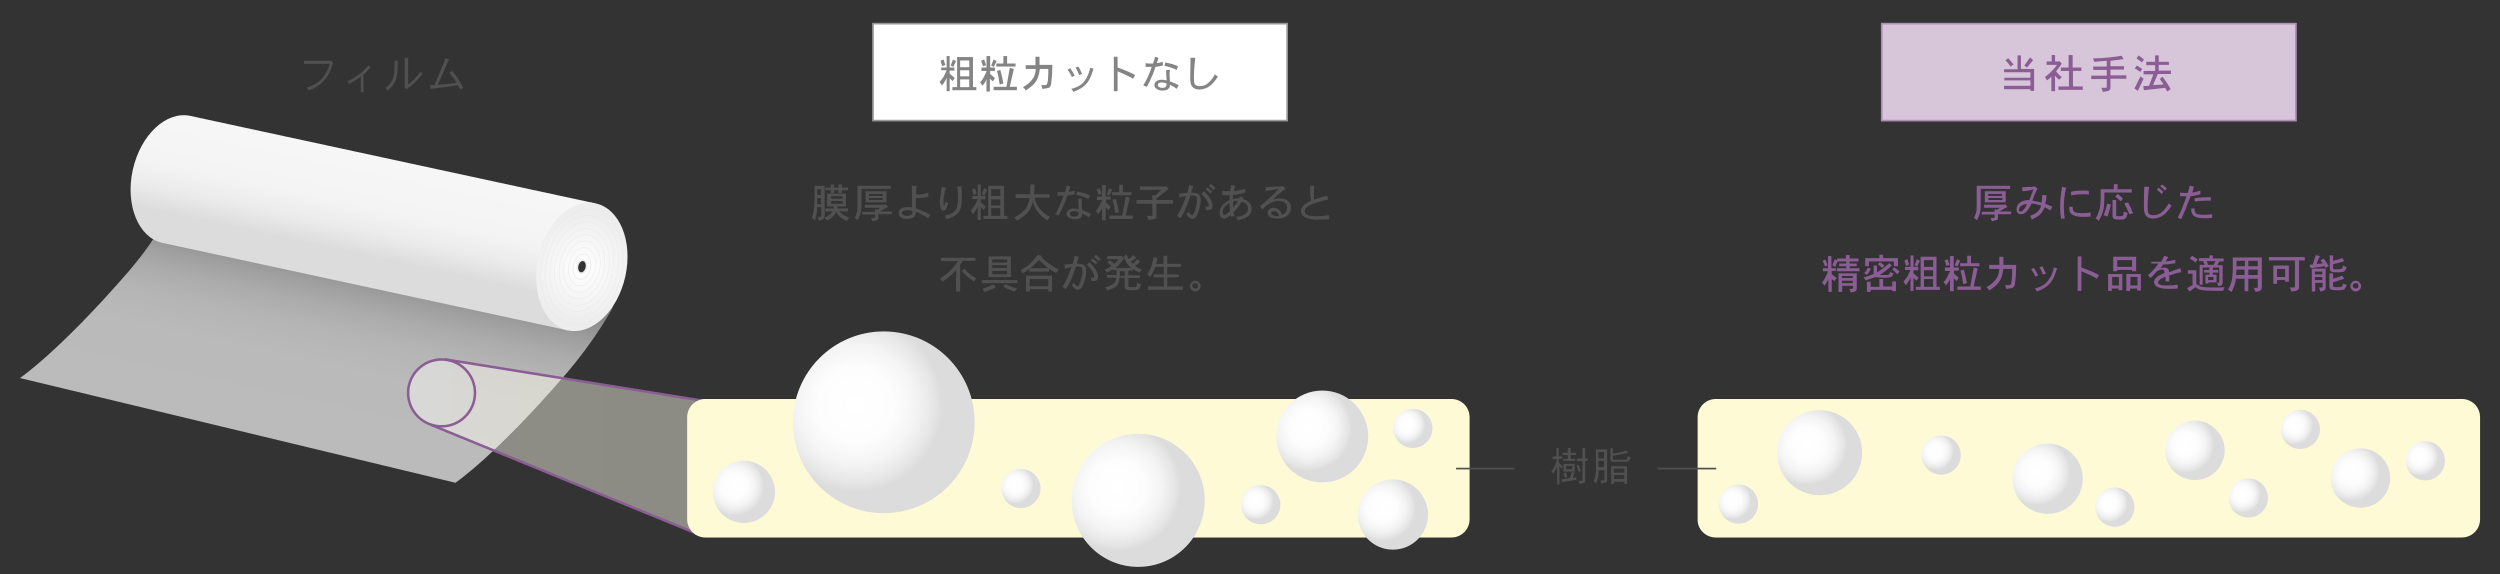
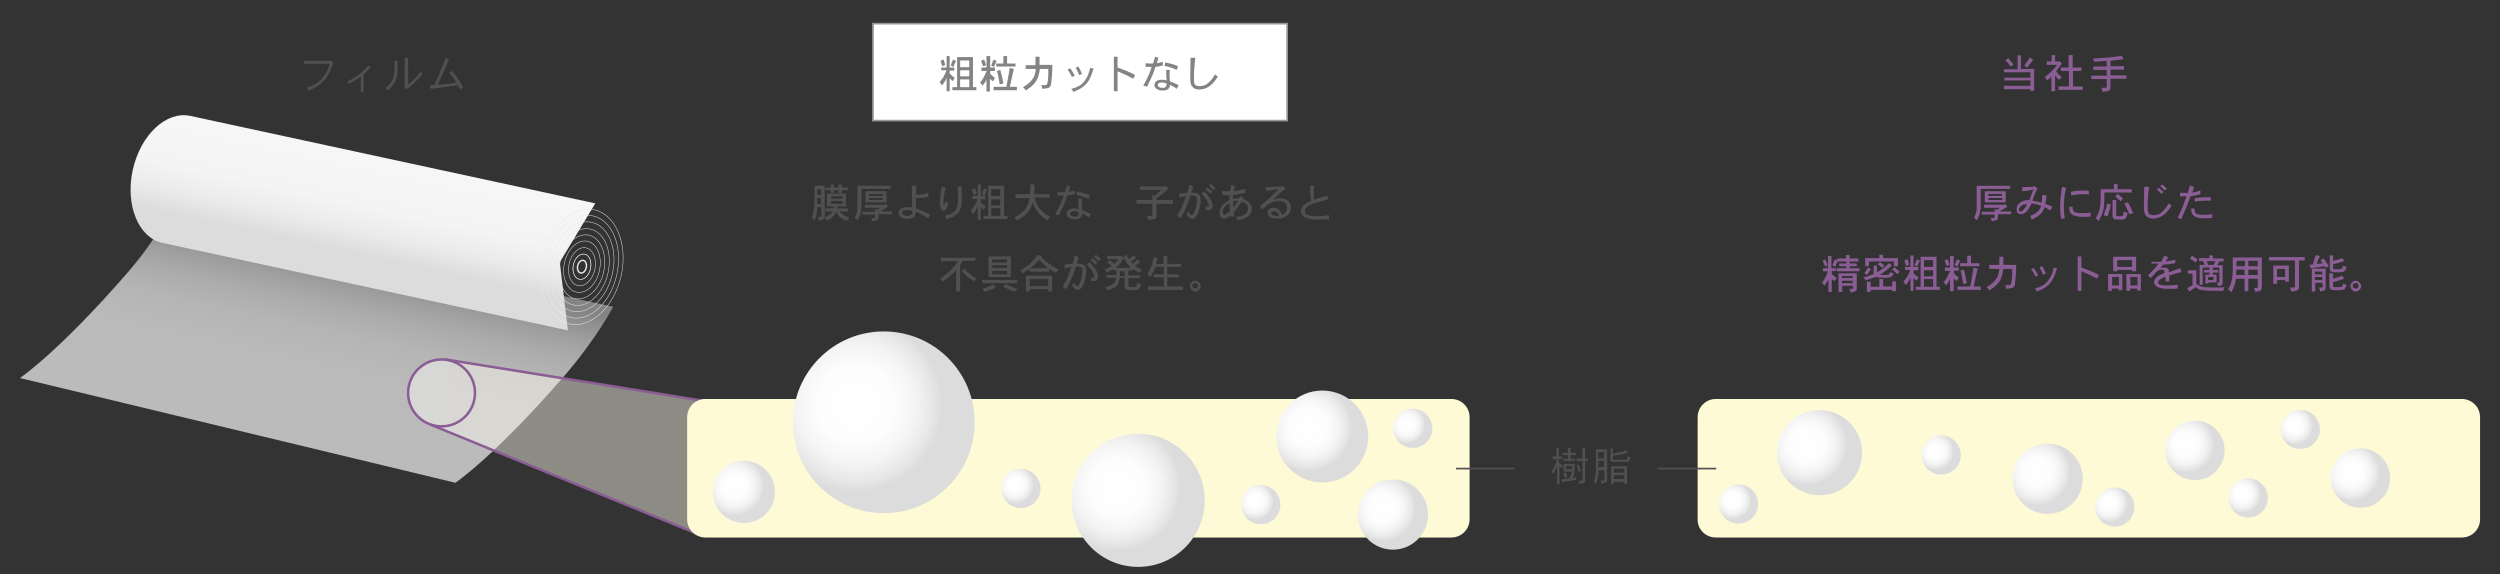
<svg xmlns="http://www.w3.org/2000/svg" version="1.1" id="レイヤー_1" x="0px" y="0px" width="740px" height="170px" viewBox="0 0 740 170" style="enable-background:new 0 0 740 170;" xml:space="preserve">
  <rect x="0" y="0" width="740" height="170" fill="#333333" stroke="none" />
  <style type="text/css">
	.st0{opacity:0.7;fill:url(#SVGID_1_);}
	.st1{fill:url(#SVGID_2_);}
	.st2{fill:url(#SVGID_3_);}
	.st3{fill:none;stroke:#E8E9E9;stroke-width:0.142;stroke-miterlimit:10;}
	.st4{fill:none;stroke:#EEEEEF;stroke-width:0.142;stroke-miterlimit:10;}
	.st5{fill:none;stroke:#E8E9E9;stroke-width:0.427;stroke-miterlimit:10;}
	.st6{opacity:0.44;fill:url(#SVGID_4_);}
	.st7{fill:none;stroke:#8B5D95;stroke-width:0.75;stroke-linecap:round;stroke-linejoin:round;stroke-miterlimit:10;}
	.st8{fill:none;stroke:#8B5D95;stroke-width:0.75;stroke-miterlimit:10;}
	.st9{fill:#FFFAD6;}
	.st10{fill:url(#SVGID_5_);}
	.st11{fill:url(#SVGID_6_);}
	.st12{fill:url(#SVGID_7_);}
	.st13{fill:url(#SVGID_8_);}
	.st14{fill:url(#SVGID_9_);}
	.st15{fill:url(#SVGID_10_);}
	.st16{fill:url(#SVGID_11_);}
	.st17{fill:url(#SVGID_12_);}
	.st18{fill:url(#SVGID_13_);}
	.st19{fill:url(#SVGID_14_);}
	.st20{fill:url(#SVGID_15_);}
	.st21{fill:url(#SVGID_16_);}
	.st22{fill:url(#SVGID_17_);}
	.st23{fill:url(#SVGID_18_);}
	.st24{fill:url(#SVGID_19_);}
	.st25{fill:url(#SVGID_20_);}
	.st26{fill:url(#SVGID_21_);}
	.st27{fill:url(#SVGID_22_);}
	.st28{fill:#505050;}
	.st29{fill:#8B5D95;}
	.st30{fill:#D7C6DA;stroke:#AE8EB5;stroke-width:0.5;stroke-miterlimit:10;}
	.st31{fill:#FFFFFF;stroke:#969696;stroke-width:0.5;stroke-miterlimit:10;}
	.st32{fill:#848484;}
	.st33{fill:none;stroke:#505050;stroke-width:0.5;stroke-miterlimit:10;}
	.st34{fill:none;}
</style>
  <g>
    <linearGradient id="SVGID_1_" gradientUnits="userSpaceOnUse" x1="284.938" y1="587.883" x2="284.938" y2="641.482" gradientTransform="matrix(0.978 0.211 -0.211 0.978 -55.374 -558.537)">
      <stop offset="0" style="stop-color:#A7A7A7" />
      <stop offset="5.386126e-02" style="stop-color:#B7B7B7" />
      <stop offset="0.153" style="stop-color:#CECECE" />
      <stop offset="0.267" style="stop-color:#E0E0E0" />
      <stop offset="0.403" style="stop-color:#EDEDED" />
      <stop offset="0.586" style="stop-color:#F4F4F4" />
      <stop offset="1" style="stop-color:#F6F6F6" />
    </linearGradient>
    <path class="st0" d="M49.8,62.4c0,0-2,6.6-11.7,17.9c-20.6,23.8-32.2,31.6-32.2,31.6l128.9,31c0,0,11.6-7.8,32.2-31.6   c9.7-11.2,14.5-20.5,14.5-20.5L49.8,62.4z" />
    <linearGradient id="SVGID_2_" gradientUnits="userSpaceOnUse" x1="289.098" y1="557.871" x2="289.098" y2="591.812" gradientTransform="matrix(0.978 0.211 -0.211 0.978 -55.374 -558.537)">
      <stop offset="0" style="stop-color:#F6F6F6" />
      <stop offset="0.382" style="stop-color:#F4F4F4" />
      <stop offset="0.606" style="stop-color:#EBEBEB" />
      <stop offset="0.788" style="stop-color:#DDDDDD" />
      <stop offset="0.8" style="stop-color:#DCDCDC" />
    </linearGradient>
    <path class="st1" d="M56.3,34.3c-7.1-1.5-14.7,5.6-17,16s1.7,20.1,8.8,21.6l120,25.9l-2.4-20.2l10.5-17.4L56.3,34.3z" />
    <radialGradient id="SVGID_3_" cx="357.074" cy="575.116" r="16.506" gradientTransform="matrix(0.978 0.211 -0.211 0.978 -55.374 -558.537)" gradientUnits="userSpaceOnUse">
      <stop offset="0" style="stop-color:#FFFFFF" />
      <stop offset="1" style="stop-color:#EDEDED" />
    </radialGradient>
-     <path class="st2" d="M176.3,60.2c-7.1-1.5-14.7,5.6-17,16c-2.2,10.4,1.7,20.1,8.8,21.6c7.1,1.5,14.7-5.6,17-16   C187.4,71.4,183.4,61.7,176.3,60.2z M171.9,80.8c-0.7-0.1-1.1-1.1-0.9-2.1c0.2-1,1-1.7,1.6-1.6c0.7,0.1,1.1,1.1,0.9,2.1   C173.3,80.3,172.5,81,171.9,80.8z" />
    <path class="st3" d="M168.6,95.9c-6.4-1.4-10-10.1-8-19.4c2-9.3,8.9-15.8,15.3-14.4c6.4,1.4,10,10.1,8,19.4   C181.8,90.8,175,97.3,168.6,95.9z" />
    <path class="st3" d="M169,94c-5.7-1.2-8.9-9-7.1-17.3s7.9-14,13.6-12.8c5.7,1.2,8.9,9,7.1,17.3S174.7,95.3,169,94z" />
    <path class="st3" d="M169.4,92.1c-5-1.1-7.8-7.8-6.2-15.1c1.6-7.3,6.9-12.3,11.9-11.2s7.8,7.8,6.2,15.1   C179.7,88.2,174.4,93.2,169.4,92.1z" />
    <path class="st3" d="M169.8,90.3c-4.3-0.9-6.6-6.7-5.3-12.9s5.9-10.5,10.2-9.6c4.3,0.9,6.6,6.7,5.3,12.9   C178.6,86.9,174.1,91.2,169.8,90.3z" />
    <path class="st3" d="M170.2,88.4c-3.5-0.8-5.5-5.6-4.4-10.8c1.1-5.2,4.9-8.7,8.5-8c3.5,0.8,5.5,5.6,4.4,10.8   C177.6,85.6,173.8,89.1,170.2,88.4z" />
    <ellipse transform="matrix(0.211 -0.978 0.978 0.211 58.665 230.683)" class="st3" cx="172.2" cy="79" rx="7.7" ry="5.3" />
    <ellipse transform="matrix(0.211 -0.978 0.978 0.211 58.665 230.683)" class="st3" cx="172.2" cy="79" rx="5.7" ry="3.9" />
    <ellipse transform="matrix(0.211 -0.978 0.978 0.211 58.665 230.683)" class="st4" cx="172.2" cy="79" rx="3.8" ry="2.6" />
    <ellipse transform="matrix(0.211 -0.978 0.978 0.211 58.665 230.683)" class="st3" cx="172.2" cy="79" rx="3.8" ry="2.6" />
    <ellipse transform="matrix(0.211 -0.978 0.978 0.211 58.665 230.683)" class="st5" cx="172.2" cy="79" rx="1.9" ry="1.3" />
  </g>
  <g>
    <linearGradient id="SVGID_4_" gradientUnits="userSpaceOnUse" x1="120.794" y1="132.404" x2="209.749" y2="132.404">
      <stop offset="0" style="stop-color:#FFFFFF" />
      <stop offset="0.178" style="stop-color:#FFFDF3" />
      <stop offset="0.428" style="stop-color:#FFFCEC" />
      <stop offset="1" style="stop-color:#FFFCEA" />
    </linearGradient>
    <path class="st6" d="M131.9,106.4l0,0.1c-0.4,0-0.8-0.1-1.2-0.1c-5.5,0-9.9,4.4-9.9,9.9c0,4.4,2.9,8.2,7,9.4l0,0.2l79.4,32.5   l2.7-39.4L131.9,106.4z" />
    <g>
      <line class="st7" x1="127.7" y1="125.8" x2="207.1" y2="158.3" />
      <line class="st7" x1="131.9" y1="106.4" x2="209.7" y2="118.9" />
    </g>
    <circle class="st8" cx="130.7" cy="116.3" r="9.9" />
  </g>
  <g>
    <path class="st9" d="M507.9,159.1h220.8c3,0,5.4-2.4,5.4-5.4v-30.2c0-3-2.4-5.4-5.4-5.4H507.9c-3,0-5.4,2.4-5.4,5.4v30.2   C502.4,156.7,504.9,159.1,507.9,159.1z" />
    <g>
      <radialGradient id="SVGID_5_" cx="602.909" cy="139.674" r="12.371" gradientUnits="userSpaceOnUse">
        <stop offset="0" style="stop-color:#FFFFFF" />
        <stop offset="0.348" style="stop-color:#FDFDFD" />
        <stop offset="0.552" style="stop-color:#F4F4F4" />
        <stop offset="0.718" style="stop-color:#E6E6E6" />
        <stop offset="0.8" style="stop-color:#DCDCDC" />
      </radialGradient>
      <circle class="st10" cx="606.1" cy="141.7" r="10.4" />
    </g>
    <g>
      <radialGradient id="SVGID_6_" cx="534.739" cy="131.579" r="15.018" gradientUnits="userSpaceOnUse">
        <stop offset="0" style="stop-color:#FFFFFF" />
        <stop offset="0.348" style="stop-color:#FDFDFD" />
        <stop offset="0.552" style="stop-color:#F4F4F4" />
        <stop offset="0.718" style="stop-color:#E6E6E6" />
        <stop offset="0.8" style="stop-color:#DCDCDC" />
      </radialGradient>
      <circle class="st11" cx="538.6" cy="134" r="12.6" />
    </g>
    <g>
      <radialGradient id="SVGID_7_" cx="572.788" cy="133.531" r="6.955" gradientUnits="userSpaceOnUse">
        <stop offset="0" style="stop-color:#FFFFFF" />
        <stop offset="0.348" style="stop-color:#FDFDFD" />
        <stop offset="0.552" style="stop-color:#F4F4F4" />
        <stop offset="0.718" style="stop-color:#E6E6E6" />
        <stop offset="0.8" style="stop-color:#DCDCDC" />
      </radialGradient>
      <circle class="st12" cx="574.6" cy="134.7" r="5.8" />
    </g>
    <g>
      <radialGradient id="SVGID_8_" cx="512.813" cy="148.108" r="6.955" gradientUnits="userSpaceOnUse">
        <stop offset="0" style="stop-color:#FFFFFF" />
        <stop offset="0.348" style="stop-color:#FDFDFD" />
        <stop offset="0.552" style="stop-color:#F4F4F4" />
        <stop offset="0.718" style="stop-color:#E6E6E6" />
        <stop offset="0.8" style="stop-color:#DCDCDC" />
      </radialGradient>
      <circle class="st13" cx="514.6" cy="149.2" r="5.8" />
    </g>
    <g>
      <radialGradient id="SVGID_9_" cx="695.981" cy="139.81" r="10.542" gradientUnits="userSpaceOnUse">
        <stop offset="0" style="stop-color:#FFFFFF" />
        <stop offset="0.348" style="stop-color:#FDFDFD" />
        <stop offset="0.552" style="stop-color:#F4F4F4" />
        <stop offset="0.718" style="stop-color:#E6E6E6" />
        <stop offset="0.8" style="stop-color:#DCDCDC" />
      </radialGradient>
      <circle class="st14" cx="698.7" cy="141.5" r="8.8" />
    </g>
    <g>
      <radialGradient id="SVGID_10_" cx="679.105" cy="125.986" r="6.955" gradientUnits="userSpaceOnUse">
        <stop offset="0" style="stop-color:#FFFFFF" />
        <stop offset="0.348" style="stop-color:#FDFDFD" />
        <stop offset="0.552" style="stop-color:#F4F4F4" />
        <stop offset="0.718" style="stop-color:#E6E6E6" />
        <stop offset="0.8" style="stop-color:#DCDCDC" />
      </radialGradient>
      <circle class="st15" cx="680.9" cy="127.1" r="5.8" />
    </g>
    <g>
      <radialGradient id="SVGID_11_" cx="646.938" cy="131.579" r="10.542" gradientUnits="userSpaceOnUse">
        <stop offset="0" style="stop-color:#FFFFFF" />
        <stop offset="0.348" style="stop-color:#FDFDFD" />
        <stop offset="0.552" style="stop-color:#F4F4F4" />
        <stop offset="0.718" style="stop-color:#E6E6E6" />
        <stop offset="0.8" style="stop-color:#DCDCDC" />
      </radialGradient>
      <circle class="st16" cx="649.7" cy="133.3" r="8.8" />
    </g>
    <g>
      <radialGradient id="SVGID_12_" cx="624.232" cy="148.964" r="6.955" gradientUnits="userSpaceOnUse">
        <stop offset="0" style="stop-color:#FFFFFF" />
        <stop offset="0.348" style="stop-color:#FDFDFD" />
        <stop offset="0.552" style="stop-color:#F4F4F4" />
        <stop offset="0.718" style="stop-color:#E6E6E6" />
        <stop offset="0.8" style="stop-color:#DCDCDC" />
      </radialGradient>
      <circle class="st17" cx="626" cy="150.1" r="5.8" />
    </g>
    <g>
      <radialGradient id="SVGID_13_" cx="663.672" cy="146.221" r="6.955" gradientUnits="userSpaceOnUse">
        <stop offset="0" style="stop-color:#FFFFFF" />
        <stop offset="0.348" style="stop-color:#FDFDFD" />
        <stop offset="0.552" style="stop-color:#F4F4F4" />
        <stop offset="0.718" style="stop-color:#E6E6E6" />
        <stop offset="0.8" style="stop-color:#DCDCDC" />
      </radialGradient>
      <circle class="st18" cx="665.5" cy="147.4" r="5.8" />
    </g>
    <g>
      <radialGradient id="SVGID_14_" cx="716.144" cy="135.246" r="6.955" gradientUnits="userSpaceOnUse">
        <stop offset="0" style="stop-color:#FFFFFF" />
        <stop offset="0.348" style="stop-color:#FDFDFD" />
        <stop offset="0.552" style="stop-color:#F4F4F4" />
        <stop offset="0.718" style="stop-color:#E6E6E6" />
        <stop offset="0.8" style="stop-color:#DCDCDC" />
      </radialGradient>
-       <circle class="st19" cx="717.9" cy="136.4" r="5.8" />
    </g>
  </g>
  <g>
    <path class="st9" d="M208.8,159.1h220.8c3,0,5.4-2.4,5.4-5.4v-30.2c0-3-2.4-5.4-5.4-5.4H208.8c-3,0-5.4,2.4-5.4,5.4v30.2   C203.4,156.7,205.8,159.1,208.8,159.1z" />
    <g>
      <radialGradient id="SVGID_15_" cx="253.316" cy="119.795" r="32.11" gradientUnits="userSpaceOnUse">
        <stop offset="0" style="stop-color:#FFFFFF" />
        <stop offset="0.348" style="stop-color:#FDFDFD" />
        <stop offset="0.552" style="stop-color:#F4F4F4" />
        <stop offset="0.718" style="stop-color:#E6E6E6" />
        <stop offset="0.8" style="stop-color:#DCDCDC" />
      </radialGradient>
      <circle class="st20" cx="261.6" cy="125" r="26.9" />
    </g>
    <g>
      <radialGradient id="SVGID_16_" cx="330.761" cy="144.285" r="23.522" gradientUnits="userSpaceOnUse">
        <stop offset="0" style="stop-color:#FFFFFF" />
        <stop offset="0.348" style="stop-color:#FDFDFD" />
        <stop offset="0.552" style="stop-color:#F4F4F4" />
        <stop offset="0.718" style="stop-color:#E6E6E6" />
        <stop offset="0.8" style="stop-color:#DCDCDC" />
      </radialGradient>
      <circle class="st21" cx="336.9" cy="148.1" r="19.7" />
    </g>
    <g>
      <radialGradient id="SVGID_17_" cx="409.125" cy="150.331" r="12.371" gradientUnits="userSpaceOnUse">
        <stop offset="0" style="stop-color:#FFFFFF" />
        <stop offset="0.348" style="stop-color:#FDFDFD" />
        <stop offset="0.552" style="stop-color:#F4F4F4" />
        <stop offset="0.718" style="stop-color:#E6E6E6" />
        <stop offset="0.8" style="stop-color:#DCDCDC" />
      </radialGradient>
      <circle class="st22" cx="412.3" cy="152.3" r="10.4" />
    </g>
    <g>
      <radialGradient id="SVGID_18_" cx="387.222" cy="126.541" r="16.19" gradientUnits="userSpaceOnUse">
        <stop offset="0" style="stop-color:#FFFFFF" />
        <stop offset="0.348" style="stop-color:#FDFDFD" />
        <stop offset="0.552" style="stop-color:#F4F4F4" />
        <stop offset="0.718" style="stop-color:#E6E6E6" />
        <stop offset="0.8" style="stop-color:#DCDCDC" />
      </radialGradient>
      <circle class="st23" cx="391.4" cy="129.2" r="13.6" />
    </g>
    <g>
      <radialGradient id="SVGID_19_" cx="300.443" cy="143.474" r="6.955" gradientUnits="userSpaceOnUse">
        <stop offset="0" style="stop-color:#FFFFFF" />
        <stop offset="0.348" style="stop-color:#FDFDFD" />
        <stop offset="0.552" style="stop-color:#F4F4F4" />
        <stop offset="0.718" style="stop-color:#E6E6E6" />
        <stop offset="0.8" style="stop-color:#DCDCDC" />
      </radialGradient>
      <circle class="st24" cx="302.2" cy="144.6" r="5.8" />
    </g>
    <g>
      <radialGradient id="SVGID_20_" cx="217.394" cy="143.813" r="11.004" gradientUnits="userSpaceOnUse">
        <stop offset="0" style="stop-color:#FFFFFF" />
        <stop offset="0.348" style="stop-color:#FDFDFD" />
        <stop offset="0.552" style="stop-color:#F4F4F4" />
        <stop offset="0.718" style="stop-color:#E6E6E6" />
        <stop offset="0.8" style="stop-color:#DCDCDC" />
      </radialGradient>
      <circle class="st25" cx="220.2" cy="145.6" r="9.2" />
    </g>
    <g>
      <radialGradient id="SVGID_21_" cx="416.36" cy="125.643" r="6.955" gradientUnits="userSpaceOnUse">
        <stop offset="0" style="stop-color:#FFFFFF" />
        <stop offset="0.348" style="stop-color:#FDFDFD" />
        <stop offset="0.552" style="stop-color:#F4F4F4" />
        <stop offset="0.718" style="stop-color:#E6E6E6" />
        <stop offset="0.8" style="stop-color:#DCDCDC" />
      </radialGradient>
      <circle class="st26" cx="418.2" cy="126.8" r="5.8" />
    </g>
    <g>
      <radialGradient id="SVGID_22_" cx="371.435" cy="148.278" r="6.955" gradientUnits="userSpaceOnUse">
        <stop offset="0" style="stop-color:#FFFFFF" />
        <stop offset="0.348" style="stop-color:#FDFDFD" />
        <stop offset="0.552" style="stop-color:#F4F4F4" />
        <stop offset="0.718" style="stop-color:#E6E6E6" />
        <stop offset="0.8" style="stop-color:#DCDCDC" />
      </radialGradient>
      <circle class="st27" cx="373.2" cy="149.4" r="5.8" />
    </g>
  </g>
  <g>
    <g>
      <path class="st28" d="M241,55h0.5v0h2.6v9c0,0.4-0.1,0.6-0.3,0.8c-0.1,0.2-0.6,0.3-1.4,0.5c-0.1-0.4-0.2-0.8-0.4-1.1h0.9    c0.1,0,0.2-0.1,0.2-0.2v-2.7h-1.2c0,0.7-0.1,1.2-0.1,1.6c-0.1,0.6-0.3,1.4-0.6,2.4c-0.3-0.4-0.6-0.7-0.9-0.9    c0.3-0.8,0.5-1.5,0.6-2.1c0.1-0.7,0.1-1.7,0.2-3V55z M241.9,60.4h1.1v-1.8h-1.1v0.6C241.9,59.7,241.9,60.1,241.9,60.4z     M241.9,57.7h1.1V56h-1.1V57.7z M244.9,57.3h5.5v3.8h-2.5c0,0.2,0,0.4-0.1,0.6h3.2v0.9h-2.5c0.2,0.3,0.4,0.5,0.7,0.7    c0.5,0.4,1.2,0.8,2.2,1.1c-0.3,0.3-0.5,0.6-0.7,1c-1-0.4-1.7-0.8-2.2-1.3c-0.3-0.3-0.7-0.8-1-1.4c-0.1,0.2-0.2,0.4-0.3,0.6    c-0.4,0.7-1.2,1.4-2.4,2c-0.2-0.3-0.5-0.6-0.7-0.9c1.1-0.5,1.8-1,2.2-1.6c0-0.1,0.1-0.1,0.1-0.2h-2.1v-0.9h2.4    c0-0.2,0.1-0.4,0.1-0.6h-2V57.3z M251,55.5v0.8h-1.8v0.8h-1v-0.8h-1.3v0.8h-1v-0.8h-1.6v-0.8h1.6v-0.9h1v0.9h1.3v-0.9h1v0.9H251z     M246,58.8h3.4v-0.7H246V58.8z M249.4,60.3v-0.8H246v0.8H249.4z" />
      <path class="st28" d="M253.9,55h9.8v0.9H255v4.6c0,1-0.1,1.9-0.2,2.4c-0.1,0.6-0.5,1.4-0.9,2.3c-0.3-0.3-0.6-0.5-0.9-0.7    c0.4-0.8,0.6-1.4,0.7-1.9c0.1-0.5,0.1-1.2,0.1-2.1V55z M256,60.6h5.9l0.3-0.2l0.7,0.8l-2.4,1.4h3.5v0.8H260v1.2    c0,0.2-0.1,0.4-0.3,0.5c-0.2,0.1-0.7,0.2-1.5,0.4c-0.1-0.3-0.2-0.7-0.4-1h1c0.1,0,0.2-0.1,0.2-0.1v-0.9h-3.8v-0.8h3.8v-0.8    l0.7,0.2l0.9-0.6H256V60.6z M256.2,56.6h6.2v3.3h-6.2V56.6z M257.2,58h4.1v-0.6h-4.1V58z M261.3,59.2v-0.6h-4.1v0.6H261.3z" />
      <path class="st28" d="M269.9,55h1.4c-0.1,0.6-0.1,1.5-0.1,2.6c0.2,0,0.5,0,0.7,0c1,0,1.9-0.2,2.9-0.6l0,1.2    c-0.8,0.3-1.7,0.4-2.9,0.4c-0.3,0-0.5,0-0.8,0v0.8c0,1,0,1.7,0,2.3c0.3,0.1,0.6,0.2,0.9,0.3c1.2,0.5,2.4,1,3.4,1.6l-0.7,1    c-1-0.7-2-1.2-3-1.7l-0.6-0.2v0c0,0.8-0.3,1.3-0.8,1.7c-0.4,0.2-1,0.4-1.8,0.4c-0.7,0-1.3-0.1-1.7-0.4c-0.6-0.3-0.8-0.8-0.8-1.4    c0-0.6,0.3-1.1,0.9-1.4c0.5-0.2,1.1-0.3,1.8-0.3c0.4,0,0.9,0,1.3,0.1c0-0.3,0-0.7-0.1-1C270,59.5,269.9,57.7,269.9,55z     M270.1,62.4c-0.5-0.1-1-0.2-1.5-0.2c-0.6,0-1,0.1-1.2,0.2c-0.3,0.1-0.4,0.3-0.4,0.6c0,0.3,0.2,0.5,0.5,0.7    c0.3,0.1,0.6,0.2,1.1,0.2c0.5,0,0.8-0.1,1.1-0.3C270,63.5,270.1,63.1,270.1,62.4L270.1,62.4z" />
      <path class="st28" d="M278.8,55.3l1.2,0.3c-0.5,1.4-0.7,2.8-0.7,4.1c0,0.5,0,0.8,0,0.9c0,0.1,0.1,0.2,0.1,0.2    c0.1,0,0.3-0.2,0.3-0.6l0.1-0.5c0.2,0.2,0.5,0.3,0.9,0.4l-0.2,0.7c-0.3,1.1-0.7,1.6-1.2,1.6c-0.4,0-0.7-0.3-0.9-1    c-0.1-0.4-0.2-1-0.2-1.8C278.3,58,278.5,56.6,278.8,55.3z M284.6,55.1c0.1,1.1,0.1,2.2,0.1,3.3c0,1.5-0.1,2.7-0.4,3.4    c-0.5,1.5-1.9,2.5-4.2,3.1c-0.1-0.4-0.2-0.8-0.4-1.1c1.9-0.3,3.1-1.1,3.5-2.3c0.2-0.6,0.4-1.6,0.4-3c0-1.1-0.1-2.2-0.2-3.3    L284.6,55.1z" />
      <path class="st28" d="M291.7,58.1V59h-1.4v0.9l1.5,1.3l-0.6,0.9l-0.9-0.8v3.8h-0.9v-4c-0.1,0.3-0.2,0.5-0.3,0.7    c-0.3,0.5-0.6,1.1-1.1,1.6c-0.2-0.4-0.4-0.7-0.7-1c0.4-0.5,0.8-1,1.1-1.4c0.3-0.5,0.6-1.2,1-2.1h-1.6v-0.9h1.6v-3.4h0.9v3.4H291.7    z M288.6,55.7c0.2,0.5,0.3,1,0.5,1.6l-0.9,0.4c-0.2-0.6-0.4-1.2-0.5-1.6L288.6,55.7z M291.3,55.7l0.9,0.5    c-0.3,0.6-0.6,1.1-0.8,1.7l-0.8-0.4L291.3,55.7z M297.2,55v8.9h1v0.9h-7.1v-0.9h1.4V55H297.2z M293.4,58h2.7v-2h-2.7V58z     M293.4,60.8h2.7v-1.8h-2.7V60.8z M293.4,63.9h2.7v-2.3h-2.7V63.9z" />
      <path class="st28" d="M310.7,57.4v1.1h-4.5c0.3,1.3,0.8,2.3,1.5,3.2c0.8,1,1.8,1.8,3.1,2.5c-0.3,0.3-0.6,0.7-0.7,1.1    c-1.3-0.8-2.4-1.8-3.2-2.9c-0.5-0.8-0.9-1.6-1.2-2.7c0,0.2-0.1,0.4-0.1,0.5c-0.3,1.1-0.8,2.1-1.6,2.9c-0.8,0.8-1.8,1.6-3,2.2    c-0.2-0.3-0.5-0.6-0.8-0.9c1.1-0.6,2.1-1.2,2.8-2c0.7-0.7,1.2-1.6,1.5-2.6c0.1-0.4,0.2-0.8,0.3-1.2h-4.2v-1.1h4.3    c0.1-0.8,0.1-1.8,0.1-2.9h1.2c0,1.1,0,2-0.1,2.9H310.7z" />
      <path class="st28" d="M313,56.8c0.4,0.1,0.8,0.1,1.3,0.1c0.3,0,0.6,0,0.9,0c0.3-0.9,0.5-1.5,0.6-2l1,0.3c-0.1,0.5-0.3,1-0.5,1.6    c0.6-0.1,1.2-0.2,1.8-0.4l0,1.1c-0.7,0.2-1.5,0.3-2.2,0.4c-0.2,0.7-0.5,1.5-0.8,2.3c-0.7,1.6-1.3,2.8-1.7,3.6l-1.1-0.4    c1-1.6,1.7-3.2,2.2-4.6l0.3-0.9c-0.3,0-0.6,0-0.9,0c-0.4,0-0.7,0-0.9,0V56.8z M319.2,58.8l1.1,0c-0.1,0.4-0.1,0.9-0.1,1.5    c0,0.6,0,1.1,0.1,1.6l0,0.3l0.3,0.1c0.8,0.3,1.5,0.6,2.3,1l-0.6,1.1c-0.6-0.5-1.3-0.9-2-1.2c0,0.5-0.1,0.8-0.3,1    c-0.3,0.5-0.9,0.7-1.9,0.7c-0.6,0-1.1-0.1-1.6-0.4c-0.5-0.3-0.8-0.7-0.8-1.2c0-0.6,0.3-1,0.8-1.3c0.4-0.2,0.8-0.3,1.5-0.3    c0.4,0,0.8,0.1,1.3,0.2l0-0.5c-0.1-0.7-0.1-1.3-0.1-1.8C319.1,59.3,319.1,59,319.2,58.8z M319.3,62.8c-0.5-0.2-1-0.3-1.4-0.3    c-0.8,0-1.2,0.3-1.2,0.8c0,0.2,0.1,0.4,0.3,0.5c0.2,0.2,0.6,0.3,1,0.3c0.6,0,1-0.1,1.1-0.4C319.2,63.5,319.3,63.2,319.3,62.8z     M318.8,56.7c1.3,0.2,2.6,0.6,3.8,1.1l-0.4,1.1c-1.2-0.6-2.5-1-3.6-1.2L318.8,56.7z" />
-       <path class="st28" d="M328.8,58.1v1h-1.4V60l1.4,1.2l-0.6,1l-0.9-0.8v3.8h-1.1v-3.6c-0.1,0.2-0.2,0.3-0.2,0.5    c-0.3,0.5-0.6,0.9-1,1.4c-0.2-0.4-0.4-0.7-0.7-1c0.4-0.4,0.7-0.8,0.9-1.2c0.3-0.5,0.6-1.2,1-2v-0.1h-1.5v-1h1.5v-3.4h1.1v3.4    H328.8z M325.5,55.7c0.2,0.6,0.4,1.1,0.6,1.7l-0.9,0.3c-0.2-0.5-0.4-1-0.6-1.6L325.5,55.7z M328.3,55.7l0.9,0.5    c-0.3,0.6-0.6,1.2-0.8,1.7l-0.8-0.4L328.3,55.7z M333.2,58.2l1.2,0.3l-1.2,5.3h2.1v1h-6.9v-1h3.8L333.2,58.2z M331.3,54.7h1.1v2.2    h2.5v0.9h-5.7v-0.9h2.1V54.7z M330.3,58.8c0.4,1.5,0.7,2.8,0.9,4l-1.1,0.3c-0.2-1.4-0.4-2.7-0.8-4L330.3,58.8z" />
      <path class="st28" d="M337.6,55.2h7.3l0.2-0.2l0.8,0.9l-3.6,2.9v0.4h4.9v1.1h-4.9v3.8c0,0.3-0.1,0.5-0.3,0.6    c-0.2,0.2-0.9,0.3-2.1,0.4c0-0.4-0.2-0.8-0.5-1.2h1.5c0.1,0,0.2,0,0.2-0.1v-3.5h-4.7v-1.1h4.7v-1.5l0.8,0.2l1.8-1.7h-6.3V55.2z" />
      <path class="st28" d="M353.4,57.1c0.7,0,1.2,0.2,1.6,0.6c0.3,0.3,0.4,0.8,0.4,1.6c0,0.7-0.1,1.6-0.4,2.6c-0.3,1-0.6,1.8-1,2.3    c-0.3,0.4-0.7,0.6-1.1,0.6c-0.5,0-1.1-0.5-1.8-1.4c0.3-0.2,0.5-0.5,0.7-0.7c0.4,0.7,0.8,1,1,1c0.2,0,0.4-0.2,0.6-0.6    c0.3-0.5,0.5-1.3,0.7-2.2c0.2-0.7,0.2-1.3,0.2-1.8c0-0.4-0.1-0.7-0.2-0.9c-0.2-0.2-0.5-0.3-1-0.3c-0.2,0-0.4,0-0.7,0    c-0.2,0.5-0.4,1.1-0.6,1.7c-0.7,2-1.5,3.7-2.4,5l-1-0.7c0.9-1.4,1.7-3.1,2.4-5.1l0.3-0.8c-0.6,0.1-1.3,0.3-2,0.5l-0.1-1.2    c0.6,0,1.3-0.1,2.2-0.2l0.2,0c0.3-0.8,0.5-1.6,0.6-2.4l1.2,0.4c-0.2,0.6-0.3,1.2-0.6,1.8C353,57.1,353.3,57.1,353.4,57.1z     M356.4,56.6c1,1,1.7,1.9,2.1,2.7c0.3,0.6,0.4,1.1,0.4,1.7c0,0.4-0.1,0.7-0.3,0.9c-0.2,0.2-0.5,0.3-0.9,0.3c-0.3,0-0.5,0-0.8,0    c0-0.5,0-0.9-0.1-1.1c0.3,0.1,0.5,0.1,0.6,0.1c0.3,0,0.4-0.1,0.4-0.3c0-0.3-0.1-0.7-0.4-1.3c-0.3-0.6-0.9-1.4-1.8-2.2L356.4,56.6z     M357.4,55.5c0.5,0.4,1,0.8,1.5,1.2l-0.6,0.6c-0.5-0.5-1-0.9-1.5-1.3L357.4,55.5z M358.4,54.4c0.5,0.4,1,0.8,1.4,1.3l-0.6,0.6    c-0.5-0.5-0.9-1-1.4-1.3L358.4,54.4z" />
      <path class="st28" d="M361.8,56.5c0.5,0.1,1.1,0.1,1.9,0.1h0.4c0.1-0.6,0.2-1.3,0.3-1.8l1.2,0.2c-0.2,0.5-0.3,1-0.4,1.6    c1.1-0.1,2.2-0.4,3.4-0.7l0,1.1c-1.2,0.4-2.4,0.6-3.6,0.7c0,0.4-0.1,0.8-0.1,1.2c0.5-0.1,1.1-0.2,1.6-0.2l0.3,0l0.3-0.6l1,0.4    l-0.2,0.4c0.4,0.1,0.8,0.2,1.2,0.5c0.9,0.6,1.4,1.4,1.4,2.4c0,1.1-0.5,1.9-1.5,2.5c-0.7,0.4-1.6,0.7-2.7,0.9c0-0.3-0.2-0.7-0.4-1    c0.9-0.1,1.6-0.2,2.1-0.5c1-0.4,1.4-1.1,1.4-2c0-0.8-0.3-1.3-1-1.7c-0.3-0.1-0.6-0.2-0.9-0.3c-0.4,0.7-0.8,1.3-1.3,1.9    c-0.4,0.5-0.7,0.9-1.1,1.3c0.1,0.3,0.2,0.7,0.3,0.9l-1,0.4l-0.1-0.5l0,0c-0.8,0.6-1.4,1-2,1c-0.4,0-0.7-0.2-1-0.5    c-0.2-0.3-0.3-0.7-0.3-1.1c0-1.4,0.7-2.5,2.1-3.4c0.2-0.2,0.5-0.3,0.8-0.4c0-0.5,0-1,0.1-1.5l-0.5,0c-0.8,0-1.4,0-1.7-0.1V56.5z     M363.9,60.1c-0.2,0.1-0.3,0.2-0.5,0.3c-1,0.7-1.5,1.5-1.5,2.4c0,0.5,0.2,0.8,0.5,0.8c0.3,0,0.6-0.2,1.1-0.6    c0.2-0.2,0.4-0.3,0.6-0.5C364,61.8,364,61,363.9,60.1z M366.5,59.4c-0.5,0-1,0.1-1.5,0.2v0.1c0,0.6,0,1.2,0.1,1.7l0.1-0.1    C365.6,60.8,366.1,60.1,366.5,59.4z" />
      <path class="st28" d="M379.8,55l0.7,0.9c-0.8,0.5-2,1.5-3.5,3l-0.2,0.2c0.7-0.2,1.4-0.4,2-0.4c0.8,0,1.5,0.2,2.1,0.5    c0.8,0.5,1.2,1.3,1.2,2.2c0,1.2-0.5,2.1-1.5,2.7c-0.7,0.4-1.4,0.6-2.3,0.6c-0.8,0-1.5-0.1-2-0.3c-0.8-0.3-1.1-0.8-1.1-1.5    c0-0.4,0.1-0.7,0.4-0.9c0.3-0.3,0.8-0.5,1.4-0.5c0.7,0,1.3,0.3,1.8,0.8c0.3,0.3,0.5,0.7,0.6,1.3l0.3-0.1c0.8-0.4,1.3-1.1,1.3-2.1    c0-0.7-0.3-1.2-1-1.6c-0.4-0.2-0.9-0.3-1.7-0.3c-0.9,0-1.7,0.3-2.6,0.8c-0.6,0.4-1.3,0.9-2,1.7l-0.8-0.9c2.6-2.2,4.5-3.9,5.6-5.2    c-0.7,0.2-2,0.4-3.8,0.6l-0.1-1.1c0.8,0,1.8-0.1,2.8-0.2C378.7,55.3,379.4,55.2,379.8,55z M378.6,63.9c-0.1-0.3-0.2-0.5-0.3-0.7    c-0.3-0.5-0.7-0.7-1.2-0.7c-0.2,0-0.4,0.1-0.6,0.2c-0.1,0.1-0.2,0.2-0.2,0.4c0,0.3,0.2,0.5,0.5,0.6c0.4,0.2,0.8,0.3,1.4,0.3    C378.3,64,378.5,64,378.6,63.9z" />
      <path class="st28" d="M387.8,55h1.2c-0.1,0.6-0.1,1.4-0.1,2.4c0,0.7,0,1.3,0.1,1.7c1-0.4,2.2-0.8,3.8-1.2l0.4,1.1    c-2.8,0.7-4.6,1.2-5.4,1.7c-1.1,0.5-1.6,1.1-1.6,1.8c0,0.6,0.3,1,1,1.2c0.5,0.2,1.4,0.3,2.8,0.3c1.1,0,2.2-0.1,3.4-0.3l0,1.2    c-1.2,0.1-2.3,0.1-3.3,0.1c-1.3,0-2.3-0.1-3.1-0.4c-1.3-0.4-1.9-1.1-1.9-2.1c0-1,0.7-1.9,2.2-2.7c0.2-0.1,0.5-0.2,0.8-0.4    c-0.2-0.8-0.3-1.7-0.3-2.7C387.8,56,387.8,55.4,387.8,55z" />
      <path class="st28" d="M288.7,76.2v1H285c-0.3,0.4-0.5,0.8-0.8,1.2v7.9H283v-6.4c-0.2,0.3-0.5,0.5-0.7,0.8c-1.1,1.1-2.2,2-3.4,2.7    c-0.1-0.4-0.4-0.7-0.7-0.9c1.1-0.7,2.2-1.5,3.2-2.5c0.7-0.7,1.4-1.6,2.2-2.7h-5.1v-1H288.7z M285.5,79.5c0.9,1.2,2.1,2.2,3.5,2.9    c-0.3,0.3-0.5,0.6-0.7,0.9c-1.3-0.8-2.5-1.8-3.6-3.1L285.5,79.5z" />
      <path class="st28" d="M301.1,82.9v0.9h-10.4v-0.9H301.1z M294.1,84.2l0.7,0.8c-1,0.6-2.1,1-3.4,1.4c-0.2-0.3-0.4-0.6-0.6-0.9    C292,85.1,293.1,84.7,294.1,84.2z M292.6,75.9h6.6V82h-6.6V75.9z M293.7,77.7h4.4v-0.9h-4.4V77.7z M293.7,79.3h4.4v-0.8h-4.4V79.3    z M298.1,81.2v-1h-4.4v1H298.1z M297.7,84.1c0.9,0.5,2,1,3.4,1.3c-0.3,0.3-0.5,0.6-0.8,0.9c-1.3-0.4-2.4-0.9-3.4-1.5L297.7,84.1z" />
      <path class="st28" d="M307.2,75.4l1.2,0.4c-0.1,0.1-0.1,0.2-0.2,0.3c0.9,0.8,1.6,1.5,2.4,2c0.8,0.6,1.7,1.2,2.8,1.7    c-0.3,0.3-0.6,0.6-0.8,1c-0.8-0.4-1.5-0.8-2.1-1.3v0.9h-5.8v-0.8c-0.6,0.4-1.2,0.8-2,1.3l-0.6-0.9c1.2-0.7,2.1-1.3,2.7-1.8    C305.5,77.4,306.3,76.5,307.2,75.4z M311.4,81.6v4.7h-1.1v-0.7h-5.5v0.7h-1.1v-4.7H311.4z M304.8,84.7h5.5v-2.1h-5.5V84.7z     M304.9,79.4h5.4c-0.2-0.1-0.3-0.2-0.5-0.4c-0.7-0.6-1.5-1.3-2.3-2.1c-0.6,0.8-1.3,1.4-1.8,1.9C305.4,79,305.2,79.2,304.9,79.4z" />
      <path class="st28" d="M319.5,78.1c0.7,0,1.2,0.2,1.6,0.6c0.3,0.3,0.4,0.8,0.4,1.6c0,0.7-0.1,1.6-0.4,2.6c-0.3,1-0.6,1.8-1,2.3    c-0.3,0.4-0.7,0.6-1.1,0.6c-0.5,0-1.1-0.5-1.8-1.4c0.3-0.2,0.5-0.5,0.7-0.7c0.4,0.7,0.8,1,1,1c0.2,0,0.4-0.2,0.6-0.6    c0.3-0.5,0.5-1.3,0.7-2.2c0.2-0.7,0.2-1.3,0.2-1.8c0-0.4-0.1-0.7-0.2-0.9c-0.2-0.2-0.5-0.3-1-0.3c-0.2,0-0.4,0-0.7,0    c-0.2,0.5-0.4,1.1-0.6,1.7c-0.7,2-1.5,3.7-2.4,5l-1-0.7c0.9-1.4,1.7-3.1,2.4-5.1l0.3-0.8c-0.6,0.1-1.3,0.3-2,0.5l-0.1-1.2    c0.6,0,1.3-0.1,2.2-0.2l0.2,0c0.3-0.8,0.5-1.6,0.6-2.4l1.2,0.4c-0.2,0.6-0.3,1.2-0.6,1.8C319.1,78.1,319.3,78.1,319.5,78.1z     M322.5,77.6c1,1,1.7,1.9,2.1,2.7c0.3,0.6,0.4,1.1,0.4,1.7c0,0.4-0.1,0.7-0.3,0.9c-0.2,0.2-0.5,0.3-0.9,0.3c-0.3,0-0.5,0-0.8,0    c0-0.5,0-0.9-0.1-1.1c0.3,0.1,0.5,0.1,0.6,0.1c0.3,0,0.4-0.1,0.4-0.3c0-0.3-0.1-0.7-0.4-1.3c-0.3-0.6-0.9-1.4-1.8-2.2L322.5,77.6z     M323.4,76.5c0.5,0.4,1,0.8,1.5,1.2l-0.6,0.6c-0.5-0.5-1-0.9-1.5-1.3L323.4,76.5z M324.4,75.4c0.5,0.4,1,0.8,1.4,1.3l-0.6,0.6    c-0.5-0.5-0.9-1-1.4-1.3L324.4,75.4z" />
      <path class="st28" d="M332,75.8l0.7,0.6c-0.7,1.2-1.4,2.1-2.2,2.7c-0.1,0.1-0.2,0.1-0.3,0.2h4.6c-0.2-0.2-0.4-0.4-0.6-0.6    c-0.6-0.6-1.1-1.5-1.6-2.7l0.8-0.7c0.2,0.5,0.5,1,0.7,1.4c0.5-0.3,0.9-0.7,1.4-1.2l0.8,0.8c-0.5,0.5-1.1,0.9-1.6,1.2    c0.1,0.1,0.2,0.2,0.3,0.3c0.1,0.1,0.2,0.2,0.2,0.3c0.5-0.3,1-0.8,1.5-1.4l0.8,0.8c-0.5,0.5-1,0.9-1.6,1.2c0.6,0.4,1.3,0.8,2.1,1.1    c-0.3,0.3-0.5,0.6-0.6,0.9c-0.8-0.3-1.5-0.7-2.1-1.1v0.5H334v1.4h3.4v0.8H334v2.2c0,0.3,0.2,0.5,0.6,0.5h1.1    c0.4,0,0.6-0.1,0.7-0.3c0.1-0.2,0.2-0.6,0.2-1c0.4,0.2,0.8,0.4,1.2,0.5c-0.3,0.9-0.6,1.4-0.9,1.5c-0.3,0.1-0.8,0.2-1.5,0.2h-0.8    c-0.7,0-1.1-0.1-1.4-0.3c-0.2-0.2-0.3-0.4-0.3-0.7v-2.7h-1.5c-0.1,0.7-0.2,1.2-0.3,1.5c-0.2,0.6-0.6,1.1-1.2,1.4    c-0.5,0.3-1.2,0.6-2.2,0.9c-0.1-0.3-0.3-0.7-0.6-1c1-0.2,1.7-0.4,2.1-0.8c0.5-0.2,0.8-0.6,1-1.1c0.1-0.2,0.2-0.5,0.2-0.9h-2.8    v-0.8h2.9c0-0.3,0-0.6,0-0.9v-0.5h-1.1v-0.3c-0.5,0.3-1.1,0.7-1.8,1c-0.2-0.4-0.4-0.7-0.7-0.9c0.9-0.4,1.6-0.7,2.1-1.1    c-0.4-0.4-0.8-0.7-1.2-1l0.7-0.7c0.5,0.4,1,0.7,1.3,1.1c0.5-0.4,0.9-0.9,1.3-1.4h-3.4v-0.9h4.2L332,75.8z M332.9,81.7v-1.4h-1.4    v0.5c0,0.3,0,0.6,0,0.9H332.9z" />
      <path class="st28" d="M341.5,76.1l1.1,0.3c-0.1,0.6-0.3,1.1-0.4,1.7h2.2v-2.4h1.1v2.4h4.1V79h-4.1v2.2h3.4v0.9h-3.4v2.7h4.7v1    h-10.4v-1h4.7v-2.7h-3v-0.9h3V79h-2.5c-0.1,0.2-0.1,0.3-0.2,0.5c-0.4,0.9-0.8,1.7-1.4,2.5c-0.2-0.3-0.5-0.6-0.8-0.8    c0.5-0.7,0.9-1.5,1.2-2.3C341,78.1,341.3,77.2,341.5,76.1z" />
      <path class="st28" d="M353.8,83.1c0.4,0,0.8,0.2,1.1,0.5c0.3,0.3,0.5,0.7,0.5,1.1c0,0.4-0.2,0.8-0.5,1.1c-0.3,0.3-0.7,0.5-1.1,0.5    c-0.4,0-0.8-0.2-1.1-0.5c-0.3-0.3-0.5-0.7-0.5-1.1c0-0.4,0.2-0.8,0.5-1.1C353,83.2,353.4,83.1,353.8,83.1z M353.8,85.4    c0.2,0,0.4-0.1,0.6-0.2c0.2-0.2,0.2-0.4,0.2-0.6c0-0.2-0.1-0.4-0.2-0.6c-0.2-0.2-0.3-0.2-0.6-0.2c-0.2,0-0.4,0.1-0.6,0.2    c-0.2,0.2-0.3,0.3-0.3,0.6c0,0.2,0.1,0.4,0.3,0.6C353.4,85.3,353.6,85.4,353.8,85.4z" />
    </g>
  </g>
  <g>
    <g>
      <path class="st28" d="M98,17.9l0.6,0.7c-0.1,0.4-0.3,0.8-0.5,1.4c-0.4,1.2-1,2.4-1.8,3.4c-1.2,1.5-2.9,2.7-5.1,3.4    c-0.1-0.4-0.2-0.7-0.4-0.9c1.9-0.5,3.3-1.4,4.4-2.5c1.2-1.4,2-2.9,2.4-4.5h-7.6V18h7.8L98,17.9z" />
      <path class="st28" d="M106.8,22.6c-1.2,1-2.3,1.7-3.6,2.2c-0.1-0.3-0.2-0.6-0.4-0.7c2.4-1.1,4.4-2.6,6.2-4.7l0.7,0.5    c-0.6,0.7-1.3,1.5-2.1,2.2v5.2h-0.8V22.6z" />
      <path class="st28" d="M116.8,18h0.9v1.4c0,2-0.2,3.5-0.6,4.4c-0.5,1.2-1.3,2.2-2.4,3c-0.2-0.3-0.4-0.6-0.6-0.8    c1.4-0.9,2.2-2.2,2.5-3.8C116.8,21.5,116.8,20.1,116.8,18z M120.8,17.1v7.9c1.2-0.8,2.4-2.1,3.7-3.8c0.2,0.2,0.4,0.4,0.6,0.6    c-1.4,1.9-3,3.4-4.8,4.6l-0.6-0.7l0.1-0.1v-8.5H120.8z" />
      <path class="st28" d="M131.9,17.2l1,0.4c-0.9,2.1-2,4.6-3.3,7.5c1.7-0.1,3.5-0.3,5.5-0.6c-0.4-0.8-1.1-1.8-2.1-3l0.8-0.5    c1.2,1.3,2.3,3,3.3,5l-0.9,0.5c-0.2-0.5-0.5-0.9-0.7-1.3c-1.6,0.3-4.3,0.7-8,1.1l-0.2-1.1l1.3,0C129.6,22.9,130.7,20.3,131.9,17.2    z" />
    </g>
  </g>
  <g>
    <g>
      <path class="st29" d="M585.2,55h9.8v0.9h-8.7v4.6c0,1-0.1,1.9-0.2,2.4c-0.1,0.6-0.5,1.4-0.9,2.3c-0.3-0.3-0.6-0.5-0.9-0.7    c0.4-0.8,0.6-1.4,0.7-1.9c0.1-0.5,0.1-1.2,0.1-2.1V55z M587.3,60.6h5.9l0.3-0.2l0.7,0.8l-2.4,1.4h3.5v0.8h-3.9v1.2    c0,0.2-0.1,0.4-0.3,0.5c-0.2,0.1-0.7,0.2-1.5,0.4c-0.1-0.3-0.2-0.7-0.4-1h1c0.1,0,0.2-0.1,0.2-0.1v-0.9h-3.8v-0.8h3.8v-0.8    l0.7,0.2l0.9-0.6h-4.7V60.6z M587.5,56.6h6.2v3.3h-6.2V56.6z M588.5,58h4.1v-0.6h-4.1V58z M592.7,59.2v-0.6h-4.1v0.6H592.7z" />
      <path class="st29" d="M602.2,55.1l0.9,0.7c-0.4,0.8-0.9,1.8-1.3,3l-0.2,0.6c0.6,0.1,1.3,0.2,2,0.4l0.7,0.2    c0.1-0.7,0.2-1.5,0.2-2.3l1.3,0.1c-0.1,1-0.2,1.8-0.4,2.5c0.7,0.3,1.4,0.6,2.1,0.9l-0.6,1.1c-0.6-0.4-1.1-0.7-1.7-1l0,0.1    c-0.4,1-0.9,1.7-1.6,2.3c-0.4,0.4-1.2,0.8-2.2,1.3c-0.1-0.4-0.3-0.8-0.5-1.1c0.9-0.3,1.6-0.7,2.2-1.2c0.5-0.5,0.9-1.1,1.1-1.8    l-0.2-0.1c-0.9-0.3-1.8-0.5-2.6-0.6c-0.3,0.6-0.6,1.1-0.9,1.6c-0.7,1.1-1.5,1.6-2.3,1.6c-0.4,0-0.8-0.1-1-0.4    c-0.2-0.2-0.3-0.6-0.3-1.1c0-0.9,0.4-1.6,1.3-2.1c0.6-0.4,1.5-0.6,2.5-0.6h0c0.4-1,0.8-2.1,1.2-3.2c-0.6,0.3-1.7,0.5-3.3,0.6v-1.2    c0.6,0,1.3,0,1.9-0.1C601.2,55.4,601.8,55.3,602.2,55.1z M600,60.4c-0.7,0-1.2,0.2-1.6,0.5c-0.5,0.3-0.8,0.8-0.8,1.3    c0,0.2,0,0.3,0.1,0.3c0.1,0.1,0.2,0.1,0.4,0.1c0.3,0,0.6-0.2,1-0.7C599.4,61.6,599.7,61.1,600,60.4z" />
      <path class="st29" d="M610.4,55.3l1.2,0.3c-0.5,1.8-0.7,3.7-0.7,5.6c0,1.5,0.1,2.6,0.3,3.4l-1.1,0.2c-0.2-1.1-0.3-2.3-0.3-3.6    C609.8,59.3,610,57.3,610.4,55.3z M612.5,61.2l1,0c0,0.8,0.2,1.3,0.5,1.5c0.5,0.3,1.3,0.4,2.6,0.4c1,0,1.7-0.1,2.2-0.2l0,1.2    c-0.6,0.1-1.4,0.1-2.2,0.1c-1.2,0-2.2-0.2-2.9-0.5c-0.6-0.3-1-0.7-1.1-1.3C612.5,62.1,612.5,61.7,612.5,61.2z M616.6,56.4    c0.7,0,1.3,0,1.7,0.1l0,1.1c-0.4-0.1-1-0.1-1.6-0.1c-1.4,0-2.6,0.1-3.6,0.4l-0.1-1.1C613.9,56.5,615.2,56.4,616.6,56.4z" />
      <path class="st29" d="M625.7,54.5h1.1V56h4.2v1h-8.1v1.6c0,1.3-0.1,2.5-0.3,3.5c-0.2,1-0.7,2.1-1.4,3.3c-0.3-0.3-0.6-0.6-0.9-0.7    c0.6-1,1-2,1.2-2.9c0.2-0.9,0.3-2,0.3-3.1V56h3.9V54.5z M623.7,60.3l1.1,0.2c-0.2,1.3-0.6,2.5-1,3.6l-1.1-0.4    C623.1,62.6,623.5,61.5,623.7,60.3z M625.3,59.2h1.1v4.3c0,0.2,0,0.4,0.1,0.4c0.1,0.1,0.1,0.1,0.3,0.1h1c0.3,0,0.5-0.1,0.6-0.2    c0.1-0.1,0.2-0.5,0.2-1.2c0.4,0.2,0.8,0.3,1.2,0.4c-0.2,0.9-0.4,1.5-0.7,1.7c-0.2,0.2-0.6,0.3-1.1,0.3h-0.7c-1,0-1.5-0.1-1.7-0.3    c-0.2-0.2-0.3-0.5-0.3-1V59.2z M626.8,57.4c0.4,0.3,1,0.7,1.6,1.4l-0.7,0.8c-0.6-0.6-1.2-1.1-1.6-1.4L626.8,57.4z M629.9,59.9    c0.6,1.1,1.1,2.2,1.5,3.2l-1.1,0.3c-0.4-0.9-0.9-2-1.5-3.2L629.9,59.9z" />
      <path class="st29" d="M634.7,55.3l1.4,0c-0.2,1.9-0.4,3.9-0.4,6c0,0.9,0.1,1.5,0.2,1.8c0.3,0.4,0.8,0.6,1.5,0.6c1,0,1.9-0.3,2.6-1    c0.8-0.7,1.4-1.5,1.9-2.5c0.3,0.3,0.6,0.5,0.9,0.6c-0.6,1.1-1.4,2-2.2,2.7c-1,0.8-2.2,1.2-3.3,1.2c-1,0-1.7-0.3-2.2-1    c-0.3-0.4-0.5-1.2-0.5-2.4C634.6,59.5,634.6,57.5,634.7,55.3z M639,55.6c0.5,0.4,1,0.8,1.4,1.2l-0.6,0.6c-0.5-0.5-0.9-0.9-1.4-1.3    L639,55.6z M640,54.6c0.5,0.4,1,0.8,1.4,1.2l-0.6,0.6c-0.5-0.5-0.9-0.9-1.4-1.3L640,54.6z" />
      <path class="st29" d="M645.3,57c0.3,0.1,0.8,0.1,1.3,0.1c0.3,0,0.7,0,1,0c0.2-0.8,0.4-1.5,0.6-2.2l1.2,0.4    c-0.1,0.5-0.3,1.1-0.5,1.7c0.8-0.1,1.6-0.3,2.4-0.6l0,1.1c-1,0.3-1.9,0.5-2.9,0.6c-0.2,0.6-0.4,1.2-0.7,1.8    c-0.8,2.3-1.6,3.9-2.1,5l-1-0.5c0.5-0.9,1.2-2.4,2-4.6c0.2-0.6,0.4-1.1,0.6-1.7c-0.3,0-0.6,0-0.9,0c-0.5,0-0.9,0-1,0V57z     M648.6,61.7l1,0v0.5c0,0.6,0.3,1,0.8,1.2c0.5,0.1,1.2,0.2,2.2,0.2c0.7,0,1.5-0.1,2.2-0.2v1.1c-0.8,0.1-1.5,0.1-2.1,0.1    c-1.3,0-2.2-0.1-2.8-0.4c-0.9-0.4-1.3-1.1-1.3-2.3V61.7z M654.4,58.3l0,1.1c-0.5,0-1,0-1.6,0c-1.2,0-2.3,0.1-3.1,0.3l-0.1-1    c0.9-0.2,1.9-0.3,3.2-0.3H654.4z" />
      <path class="st29" d="M543.4,79.3v0.9h-1.2v0.9c0.4,0.5,0.9,0.8,1.5,1.2c-0.3,0.3-0.5,0.6-0.7,0.9c-0.3-0.2-0.5-0.4-0.8-0.6v3.8    h-1v-3.8c-0.1,0.2-0.2,0.3-0.2,0.5c-0.3,0.5-0.6,1-1,1.5c-0.2-0.4-0.4-0.7-0.7-0.9c0.4-0.5,0.7-0.9,0.9-1.4c0.3-0.5,0.6-1.2,0.9-2    h-1.5v-0.9h1.5v-3.6h1v3.6H543.4z M540.3,76.8c0.2,0.5,0.4,1,0.7,1.7l-0.8,0.4c-0.2-0.6-0.4-1.2-0.7-1.7L540.3,76.8z M543.1,76.7    l0.7,0.4v-0.6h2.6v-1h1.1v1h2.6v0.9h-2.6V78h2.1v0.8h-2.1v0.6h2.9v0.9h-6.7v-0.9h2.8v-0.6h-2.1V78h2.1v-0.6h-2.6    c-0.2,0.5-0.5,1.1-0.6,1.6l-0.9-0.5L543.1,76.7z M544.2,80.9h5.4v4.4c0,0.4-0.1,0.6-0.3,0.8c-0.1,0.2-0.6,0.3-1.5,0.5    c-0.1-0.4-0.2-0.7-0.4-1.1h0.9c0.1,0,0.1-0.1,0.2-0.2v-0.7h-3.2v1.8h-1.1V80.9z M545.2,82.3h3.2v-0.6h-3.2V82.3z M545.2,83.8h3.2    v-0.7h-3.2V83.8z" />
      <path class="st29" d="M554.5,78.6h1.1v2c1.1-0.6,2.3-1.5,3.6-2.7l0.8,0.7c-1.3,1.2-2.5,2.1-3.6,2.8l1.1,0h0.7c0.4,0,0.7,0,0.9-0.1    c0.1-0.1,0.3-0.3,0.3-0.8c0.4,0.2,0.7,0.3,1.1,0.4c-0.2,0.6-0.5,1-0.8,1.1c-0.3,0.1-0.7,0.2-1.3,0.2l-0.8,0    c-1.3,0-2.1-0.1-2.5-0.2c-1,0.4-1.9,0.7-2.9,1c-0.1-0.3-0.3-0.6-0.6-0.9c1-0.2,2-0.6,3-1V78.6z M552.9,79.2l0.9,0.4    c-0.3,0.6-0.7,1.2-1.2,1.8c-0.2-0.2-0.5-0.4-0.8-0.6C552.3,80.4,552.6,79.8,552.9,79.2z M556.3,75.4h1.1v1h4.4v2.4h-1.2v-1.4h-7.4    v1.4h-1.1v-2.4h4.2V75.4z M556.3,82.6h1.1v2.2h2.7v-1.5h1.1v2.9h-1.1v-0.4h-6.4v0.6h-1.1v-3h1.1v1.5h2.6V82.6z M556.5,77.6    c0.5,0.3,0.9,0.7,1.3,1l-0.7,0.7c-0.4-0.4-0.8-0.7-1.3-1.1L556.5,77.6z M560.7,79.1c0.5,0.4,1.1,0.8,1.6,1.3l-0.7,0.8    c-0.5-0.5-0.9-1-1.5-1.4L560.7,79.1z" />
      <path class="st29" d="M567.8,79.1V80h-1.4v0.9l1.5,1.3l-0.6,0.9l-0.9-0.8v3.8h-0.9v-4c-0.1,0.3-0.2,0.5-0.3,0.7    c-0.3,0.5-0.6,1.1-1.1,1.6c-0.2-0.4-0.4-0.7-0.7-1c0.4-0.5,0.8-1,1.1-1.4c0.3-0.5,0.6-1.2,1-2.1h-1.6v-0.9h1.6v-3.4h0.9v3.4H567.8    z M564.6,76.7c0.2,0.5,0.3,1,0.5,1.6l-0.9,0.4c-0.2-0.6-0.4-1.2-0.5-1.6L564.6,76.7z M567.4,76.7l0.9,0.5    c-0.3,0.6-0.6,1.1-0.8,1.7l-0.8-0.4L567.4,76.7z M573.2,76v8.9h1v0.9h-7.1v-0.9h1.4V76H573.2z M569.5,79h2.7v-2h-2.7V79z     M569.5,81.8h2.7v-1.8h-2.7V81.8z M569.5,84.9h2.7v-2.3h-2.7V84.9z" />
      <path class="st29" d="M579.8,79.1v1h-1.4V81l1.4,1.2l-0.6,1l-0.9-0.8v3.8h-1.1v-3.6c-0.1,0.2-0.2,0.3-0.2,0.5    c-0.3,0.5-0.6,0.9-1,1.4c-0.2-0.4-0.4-0.7-0.7-1c0.4-0.4,0.7-0.8,0.9-1.2c0.3-0.5,0.6-1.2,1-2v-0.1h-1.5v-1h1.5v-3.4h1.1v3.4    H579.8z M576.5,76.7c0.2,0.6,0.4,1.1,0.6,1.7l-0.9,0.3c-0.2-0.5-0.4-1-0.6-1.6L576.5,76.7z M579.3,76.7l0.9,0.5    c-0.3,0.6-0.6,1.2-0.8,1.7l-0.8-0.4L579.3,76.7z M584.2,79.2l1.2,0.3l-1.2,5.3h2.1v1h-6.9v-1h3.8L584.2,79.2z M582.3,75.7h1.1v2.2    h2.5v0.9h-5.7v-0.9h2.1V75.7z M581.3,79.8c0.4,1.5,0.7,2.8,0.9,4l-1.1,0.3c-0.2-1.4-0.4-2.7-0.8-4L581.3,79.8z" />
      <path class="st29" d="M588.8,78.4h3v-0.6V76h1.2v1.5c0,0.3,0,0.6,0,0.9h3.8l-0.1,3.1c-0.1,1.2-0.2,2.1-0.3,2.8    c-0.1,0.3-0.3,0.6-0.5,0.8c-0.3,0.2-1,0.3-2.1,0.4c0-0.3-0.1-0.7-0.3-1.1h1.2c0.3,0,0.5-0.2,0.6-0.5c0.2-0.9,0.3-1.9,0.3-3.1v-1.2    H593c-0.1,0.9-0.3,1.6-0.5,2.3c-0.3,0.9-0.8,1.7-1.4,2.3c-0.7,0.7-1.5,1.3-2.3,1.8c-0.2-0.4-0.4-0.7-0.8-1    c1.5-0.8,2.5-1.8,3.1-2.8c0.4-0.7,0.6-1.5,0.7-2.6h-3V78.4z" />
      <path class="st29" d="M602,79.3c0.5,0.7,0.9,1.4,1.3,2.2l-0.8,0.4c-0.3-0.7-0.7-1.4-1.3-2.2L602,79.3z M607.9,79.2l1,0.2    c-0.4,1.3-0.8,2.4-1.3,3.3c-0.4,0.8-1,1.4-1.7,2c-0.7,0.6-1.7,1.1-3,1.6c-0.1-0.3-0.3-0.6-0.6-0.9c1.2-0.3,2.1-0.7,2.8-1.2    c0.7-0.5,1.2-1.2,1.7-2C607.3,81.5,607.7,80.5,607.9,79.2z M604.5,78.8c0.5,0.8,0.8,1.6,1.1,2.2l-0.9,0.3c-0.2-0.7-0.6-1.4-1-2.2    L604.5,78.8z" />
      <path class="st29" d="M615,75.9h1.1v3.3c1.8,0.6,3.5,1.3,5.2,2.2l-0.6,1.1c-1.6-0.9-3.1-1.6-4.6-2.2v5.8H615V75.9z" />
      <path class="st29" d="M628.2,81.1v4.8h-1.1v-0.5h-2v0.7h-1.1v-5H628.2z M625.2,84.5h2V82h-2V84.5z M632.3,76v4.3h-1.2v-0.4h-4.4    v0.4h-1.2V76H632.3z M626.7,79h4.4V77h-4.4V79z M633.7,81.1V86h-1.1v-0.6h-2.1v0.7h-1.1v-5H633.7z M630.6,84.5h2.1V82h-2.1V84.5z" />
      <path class="st29" d="M637,77.5c0.4,0,0.9,0,1.6,0c0.4,0,0.7,0,1.1,0c0.4-0.6,0.6-1.2,0.9-1.8l1.2,0.4c-0.2,0.4-0.5,0.9-0.8,1.3    c1.1-0.1,2-0.3,2.9-0.5l0,1c-1.1,0.2-2.3,0.4-3.6,0.4c-0.3,0.4-0.5,0.7-0.8,1.1c0.3-0.1,0.6-0.2,1-0.2c0.9,0,1.4,0.3,1.5,1    c0,0.1,0,0.2,0.1,0.4c0.9-0.4,2-0.8,3.3-1.2l0.3,1.2c-0.5,0-1.3,0.2-2.2,0.5c-0.5,0.2-0.9,0.3-1.4,0.4c0,0.5,0,1.1,0,1.8h-1.1    l0-1.4c-0.4,0.2-0.8,0.3-1.1,0.5c-0.7,0.4-1.1,0.8-1.1,1.2c0,0.3,0.2,0.6,0.7,0.7c0.4,0.2,1.1,0.2,2.2,0.2c1,0,2-0.1,2.9-0.2v1.1    c-0.8,0.1-1.7,0.1-2.9,0.1c-1.1,0-2-0.1-2.7-0.4c-0.9-0.3-1.4-0.9-1.4-1.6c0-0.7,0.5-1.3,1.4-1.9c0.3-0.2,0.9-0.4,1.7-0.8    c0-0.3,0-0.5-0.1-0.6c0-0.2-0.3-0.4-0.6-0.4c-0.5,0-1,0.1-1.4,0.4c-0.2,0.2-0.9,0.9-2,2.1l-0.8-0.8c1.3-1.2,2.3-2.3,3.1-3.5    c-0.7,0-1.4,0-2.1,0V77.5z" />
      <path class="st29" d="M647.6,80h2.5v4c0.5,0.4,1,0.6,1.3,0.8c0.6,0.2,2,0.3,4.2,0.3c0.8,0,1.8,0,2.9-0.1c-0.2,0.4-0.4,0.7-0.4,1.1    c-3.8,0-6.1-0.1-6.7-0.3c-0.5-0.1-1-0.4-1.5-0.8l-1.8,1.3l-0.7-1l1.6-0.9V81h-1.4V80z M648.8,75.7c0.7,0.4,1.3,0.7,1.7,1.1    l-0.6,0.9c-0.4-0.4-1-0.7-1.7-1.1L648.8,75.7z M653.9,75.6h1.1v0.9h3.2v0.9h-1.3l-0.6,1.1h1.6v5.1c0,0.3-0.1,0.6-0.2,0.7    c-0.1,0.2-0.5,0.3-1.1,0.4c-0.1-0.4-0.2-0.7-0.4-1h0.5c0.1,0,0.2-0.1,0.2-0.2v-4.3h-1.9v0.7h1.6v0.8h-1.6v0.6h1.1v2.3h-2.4v0.3    h-0.9v-2.6h1.2v-0.6h-1.6v-0.8h1.6v-0.7h-2v5.1h-0.9v-5.9h1.5l-0.5-1.1h-1.2v-0.9h3.1V75.6z M653.6,78.4h1.6l0.6-1.1h-2.6    L653.6,78.4z M653.6,82.9h1.6V82h-1.6V82.9z" />
      <path class="st29" d="M660.9,76.2h8.6V85c0,0.4-0.1,0.7-0.3,0.9c-0.1,0.2-0.7,0.4-1.6,0.5c-0.1-0.4-0.3-0.8-0.5-1.2h1    c0.1,0,0.2-0.1,0.2-0.2v-2.5h-2.8v3.7h-1.1v-3.7h-2.6c0,0.3-0.1,0.6-0.1,0.9c-0.2,1-0.6,2-1.2,3.1c-0.3-0.4-0.6-0.6-1-0.8    c0.6-1,0.9-1.8,1.1-2.7c0.2-0.8,0.2-1.8,0.3-2.9V76.2z M661.9,81.4h2.5v-1.6H662V80C661.9,80.5,661.9,81,661.9,81.4z M662,78.8    h2.5v-1.6H662V78.8z M665.5,77.2v1.6h2.8v-1.6H665.5z M665.5,81.4h2.8v-1.6h-2.8V81.4z" />
      <path class="st29" d="M682.2,76.1v1h-1.7v8c0,0.3-0.1,0.5-0.3,0.7c-0.2,0.2-0.9,0.4-2,0.5c0-0.4-0.2-0.7-0.4-1.2h1.3    c0.2,0,0.2-0.1,0.2-0.2v-7.8h-7.7v-1H682.2z M677.5,78.6v4.8h-1.1v-0.5H674V84h-1.1v-5.4H677.5z M674,82h2.4v-2.4H674V82z" />
      <path class="st29" d="M685.5,75.5l1.2,0.3c-0.4,0.8-0.7,1.5-1,2.3l1.8-0.1l-0.6-0.9l0.9-0.6c0.5,0.7,1,1.4,1.5,2.2l-0.9,0.6    l-0.3-0.5l-4.1,0.6l-0.4-1l1-0.1C684.8,77.4,685.1,76.6,685.5,75.5z M684.2,79.5h4.2V85c0,0.4-0.1,0.7-0.2,0.8    c-0.1,0.2-0.6,0.3-1.4,0.5c-0.1-0.4-0.2-0.8-0.4-1.2h0.9c0.1,0,0.1-0.1,0.2-0.2v-1.2h-2.2v2.6h-1V79.5z M685.2,81.2h2.2v-0.8h-2.2    V81.2z M685.2,82.9h2.2V82h-2.2V82.9z M689.5,75.6h1.1v1.6c1.1-0.3,2-0.5,2.7-0.8l0.6,0.9c-1.2,0.4-2.3,0.7-3.3,0.9v1    c0,0.2,0,0.3,0.1,0.4c0.1,0.1,0.1,0.1,0.3,0.1l0.6,0h0.7c0.4,0,0.7-0.1,0.9-0.2c0.2-0.1,0.3-0.4,0.3-0.9c0.4,0.2,0.8,0.4,1.1,0.4    c-0.2,0.8-0.5,1.2-0.8,1.4c-0.3,0.1-0.7,0.2-1.4,0.2l-0.8,0c-1,0-1.5-0.1-1.7-0.3c-0.2-0.2-0.3-0.5-0.3-0.9V75.6z M689.5,80.9h1.1    v1.6c1.1-0.3,2-0.6,2.7-0.9l0.6,0.9c-1.2,0.4-2.4,0.8-3.3,1v1c0,0.2,0,0.4,0.1,0.4c0.1,0.1,0.2,0.1,0.3,0.1l0.6,0h0.7    c0.4,0,0.7-0.1,0.9-0.2c0.2-0.1,0.3-0.4,0.3-0.9c0.4,0.2,0.7,0.3,1.1,0.4c-0.2,0.8-0.5,1.2-0.8,1.4c-0.3,0.1-0.8,0.2-1.4,0.2    l-0.8,0c-1,0-1.6-0.1-1.8-0.3c-0.2-0.2-0.3-0.5-0.3-1V80.9z" />
      <path class="st29" d="M697.3,83.1c0.4,0,0.8,0.2,1.1,0.5c0.3,0.3,0.5,0.7,0.5,1.1c0,0.4-0.2,0.8-0.5,1.1c-0.3,0.3-0.7,0.5-1.1,0.5    c-0.4,0-0.8-0.2-1.1-0.5c-0.3-0.3-0.5-0.7-0.5-1.1c0-0.4,0.2-0.8,0.5-1.1C696.5,83.2,696.8,83.1,697.3,83.1z M697.3,85.4    c0.2,0,0.4-0.1,0.6-0.2c0.2-0.2,0.2-0.4,0.2-0.6c0-0.2-0.1-0.4-0.2-0.6c-0.2-0.2-0.3-0.2-0.6-0.2c-0.2,0-0.4,0.1-0.6,0.2    c-0.2,0.2-0.3,0.3-0.3,0.6c0,0.2,0.1,0.4,0.3,0.6C696.8,85.3,697,85.4,697.3,85.4z" />
    </g>
  </g>
  <g>
-     <rect x="557" y="7" class="st30" width="122.6" height="28.7" />
    <g>
      <g>
        <path class="st29" d="M597.2,16.4h1v4h3.9v6.5H601v-0.5h-7.8v-1h7.8v-1.6h-7.7v-0.8h7.7v-1.6h-7.8v-0.9h4V16.4z M594.4,17.2     c0.6,0.6,1.1,1.3,1.6,1.9l-0.9,0.6c-0.4-0.7-0.9-1.3-1.5-1.8L594.4,17.2z M600.9,17l0.9,0.8L600,20l-0.8-0.6L600.9,17z" />
        <path class="st29" d="M607.2,16.3h1.1v1.9h1.1l0.2-0.1l0.7,0.7c-0.5,0.8-1.1,1.6-1.7,2.3c0.5,0.7,1.1,1.3,1.7,1.7l-0.8,0.8     c-0.4-0.3-0.8-0.7-1.2-1.2V27h-1.1v-4.3c-0.4,0.4-0.8,0.8-1.3,1.1c-0.2-0.4-0.4-0.7-0.6-1c1.3-0.9,2.5-2.2,3.6-3.6h-3.1v-1h1.5     V16.3z M616.1,20v1h-2.5v4.6h2.9v1h-7.2v-1h3.1V21H610v-1h2.3v-3.7h1.2V20H616.1z" />
        <path class="st29" d="M628,16.5l0.6,1c-1.2,0.2-2.5,0.3-3.9,0.5v1.6h4v1h-4v1.7h4.7v1h-4.7v2.7c0,0.3-0.1,0.5-0.3,0.7     c-0.2,0.2-0.9,0.4-2,0.5c0-0.4-0.2-0.7-0.4-1.2h1.3c0.2,0,0.2-0.1,0.3-0.2v-2.4H619v-1h4.6v-1.7h-4v-1h4V18     c-1.2,0.1-2.4,0.2-3.7,0.3c-0.1-0.3-0.2-0.6-0.4-1C623,17.2,625.8,16.9,628,16.5z" />
-         <path class="st29" d="M633.6,22.6c0.3,0.3,0.6,0.5,0.9,0.7c-0.6,1.2-1.1,2.4-1.7,3.6l-1-0.7C632.4,25,633,23.8,633.6,22.6z      M632.5,19.4c0.6,0.4,1.2,0.7,1.6,1l-0.6,0.9c-0.4-0.3-0.9-0.7-1.6-1L632.5,19.4z M633,16.4c0.6,0.4,1.2,0.8,1.6,1.2l-0.6,0.9     c-0.4-0.4-0.9-0.8-1.6-1.2L633,16.4z M642,18.2v1h-3v1.7h3.6v1h-3.9l-1.4,3.3l3.1-0.2c-0.4-0.6-0.7-1.1-1.1-1.6l0.8-0.7     c1,1.3,1.8,2.5,2.4,3.7l-1,0.7c-0.2-0.4-0.4-0.8-0.6-1.1l-6.3,0.7l-0.2-1.2l1.7-0.1l1.3-3.4h-2.9v-1h3.4v-1.7h-2.6v-1h2.6v-1.9     h1.1v1.9H642z" />
      </g>
    </g>
  </g>
  <g>
    <rect x="258.4" y="7" class="st31" width="122.6" height="28.7" />
    <g>
      <g>
        <path class="st32" d="M282.5,20v0.9h-1.4v0.9l1.5,1.3L282,24l-0.9-0.8V27h-0.9v-4c-0.1,0.3-0.2,0.5-0.3,0.7     c-0.3,0.5-0.6,1.1-1.1,1.6c-0.2-0.4-0.4-0.7-0.7-1c0.4-0.5,0.8-1,1.1-1.4c0.3-0.5,0.6-1.2,1-2.1h-1.6V20h1.6v-3.4h0.9V20H282.5z      M279.3,17.6c0.2,0.5,0.3,1,0.5,1.6l-0.9,0.4c-0.2-0.6-0.4-1.2-0.5-1.6L279.3,17.6z M282.1,17.6l0.9,0.5     c-0.3,0.6-0.6,1.1-0.8,1.7l-0.8-0.4L282.1,17.6z M288,16.9v8.9h1v0.9h-7.1v-0.9h1.4v-8.9H288z M284.2,19.9h2.7v-2h-2.7V19.9z      M284.2,22.6h2.7v-1.8h-2.7V22.6z M284.2,25.8h2.7v-2.3h-2.7V25.8z" />
        <path class="st32" d="M294.5,20v1h-1.4v0.9l1.4,1.2l-0.6,1l-0.9-0.8v3.8H292v-3.6c-0.1,0.2-0.2,0.3-0.2,0.5     c-0.3,0.5-0.6,0.9-1,1.4c-0.2-0.4-0.4-0.7-0.7-1c0.4-0.4,0.7-0.8,0.9-1.2c0.3-0.5,0.6-1.2,1-2V21h-1.5v-1h1.5v-3.4h1.1V20H294.5z      M291.3,17.6c0.2,0.6,0.4,1.1,0.6,1.7l-0.9,0.3c-0.2-0.5-0.4-1-0.6-1.6L291.3,17.6z M294.1,17.6l0.9,0.5     c-0.3,0.6-0.6,1.2-0.8,1.7l-0.8-0.4L294.1,17.6z M298.9,20.1l1.2,0.3l-1.2,5.3h2.1v1h-6.9v-1h3.8L298.9,20.1z M297,16.6h1.1v2.2     h2.5v0.9h-5.7v-0.9h2.1V16.6z M296.1,20.7c0.4,1.5,0.7,2.8,0.9,4l-1.1,0.3c-0.2-1.4-0.4-2.7-0.8-4L296.1,20.7z" />
        <path class="st32" d="M303.5,19.3h3v-0.6v-1.9h1.2v1.5c0,0.3,0,0.6,0,0.9h3.8l-0.1,3.1c-0.1,1.2-0.2,2.1-0.3,2.8     c-0.1,0.3-0.3,0.6-0.5,0.8c-0.3,0.2-1,0.3-2.1,0.4c0-0.3-0.1-0.7-0.3-1.1h1.2c0.3,0,0.5-0.2,0.6-0.5c0.2-0.9,0.3-1.9,0.3-3.1     v-1.2h-2.5c-0.1,0.9-0.3,1.6-0.5,2.3c-0.3,0.9-0.8,1.7-1.4,2.3c-0.7,0.7-1.5,1.3-2.3,1.8c-0.2-0.4-0.4-0.7-0.8-1     c1.5-0.8,2.5-1.8,3.1-2.8c0.4-0.7,0.6-1.5,0.7-2.6h-3V19.3z" />
        <path class="st32" d="M316.8,20.2c0.5,0.7,0.9,1.4,1.3,2.2l-0.8,0.4c-0.3-0.7-0.7-1.4-1.3-2.2L316.8,20.2z M322.7,20.1l1,0.2     c-0.4,1.3-0.8,2.4-1.3,3.3c-0.4,0.8-1,1.4-1.7,2c-0.7,0.6-1.7,1.1-3,1.6c-0.1-0.3-0.3-0.6-0.6-0.9c1.2-0.3,2.1-0.7,2.8-1.2     c0.7-0.5,1.2-1.2,1.7-2C322,22.4,322.4,21.4,322.7,20.1z M319.2,19.7c0.5,0.8,0.8,1.6,1.1,2.2l-0.9,0.3c-0.2-0.7-0.6-1.4-1-2.2     L319.2,19.7z" />
        <path class="st32" d="M329.7,16.8h1.1V20c1.8,0.6,3.5,1.3,5.2,2.2l-0.6,1.1c-1.6-0.9-3.1-1.6-4.6-2.2V27h-1.1V16.8z" />
        <path class="st32" d="M339.1,18.7c0.4,0.1,0.8,0.1,1.3,0.1c0.3,0,0.6,0,0.9,0c0.3-0.9,0.5-1.5,0.6-2l1,0.3     c-0.1,0.5-0.3,1-0.5,1.6c0.6-0.1,1.2-0.2,1.8-0.4l0,1.1c-0.7,0.2-1.5,0.3-2.2,0.4c-0.2,0.7-0.5,1.5-0.8,2.3     c-0.7,1.6-1.3,2.8-1.7,3.6l-1.1-0.4c1-1.6,1.7-3.2,2.2-4.6l0.3-0.9c-0.3,0-0.6,0-0.9,0c-0.4,0-0.7,0-0.9,0V18.7z M345.2,20.7     l1.1,0c-0.1,0.4-0.1,0.9-0.1,1.5c0,0.6,0,1.1,0.1,1.6l0,0.3l0.3,0.1c0.8,0.3,1.5,0.6,2.3,1l-0.6,1.1c-0.6-0.5-1.3-0.9-2-1.2     c0,0.5-0.1,0.8-0.3,1c-0.3,0.5-0.9,0.7-1.9,0.7c-0.6,0-1.1-0.1-1.6-0.4c-0.5-0.3-0.8-0.7-0.8-1.2c0-0.6,0.3-1,0.8-1.3     c0.4-0.2,0.8-0.3,1.5-0.3c0.4,0,0.8,0.1,1.3,0.2l0-0.5c-0.1-0.7-0.1-1.3-0.1-1.8C345.2,21.2,345.2,20.9,345.2,20.7z M345.3,24.7     c-0.5-0.2-1-0.3-1.4-0.3c-0.8,0-1.2,0.3-1.2,0.8c0,0.2,0.1,0.4,0.3,0.5c0.2,0.2,0.6,0.3,1,0.3c0.6,0,1-0.1,1.1-0.4     C345.3,25.4,345.3,25.1,345.3,24.7z M344.9,18.5c1.3,0.2,2.6,0.6,3.8,1.1l-0.4,1.1c-1.2-0.6-2.5-1-3.6-1.2L344.9,18.5z" />
        <path class="st32" d="M352.4,17.1l1.4,0c-0.2,1.9-0.4,3.9-0.4,6c0,0.9,0.1,1.5,0.2,1.8c0.3,0.4,0.8,0.6,1.5,0.6     c1,0,1.9-0.3,2.6-1c0.8-0.7,1.4-1.5,1.9-2.5c0.3,0.3,0.6,0.5,0.9,0.6c-0.6,1.1-1.4,2-2.2,2.7c-1,0.8-2.2,1.2-3.3,1.2     c-1,0-1.7-0.3-2.2-1c-0.3-0.4-0.5-1.2-0.5-2.4C352.3,21.4,352.4,19.4,352.4,17.1z" />
      </g>
    </g>
  </g>
  <g>
    <g>
      <g>
        <path class="st28" d="M459.3,135.1h1.4v-2.5h0.7v2.5h1v0.7h-1v1.1c0.2,0.2,0.3,0.4,0.5,0.5c0.2,0.2,0.4,0.4,0.7,0.6     c-0.2,0.2-0.3,0.4-0.4,0.7c-0.3-0.3-0.5-0.5-0.6-0.7c0,0,0,0,0,0v5.4h-0.7v-5.5c-0.1,0.4-0.3,0.9-0.5,1.2c-0.3,0.6-0.5,1-0.7,1.2     c-0.1-0.3-0.3-0.6-0.5-0.7c0.4-0.6,0.7-1.1,1-1.7c0.2-0.5,0.5-1.2,0.7-2h-1.3V135.1z M465.3,139.7l0.8,0.2l-0.6,1.6     c0.3-0.1,0.7-0.1,1.1-0.2v0.7c-1.5,0.3-2.8,0.5-4.2,0.7l-0.2-0.8c0.8-0.1,1.6-0.2,2.5-0.4L465.3,139.7z M462.5,134h1.6v-1.4h0.8     v1.4h1.6v0.7h-1.6v1.1h1.3v0.6h-3.5v-0.6h1.4v-1.1h-1.6V134z M466.1,139.6h-3.3v-2.3h3.3V139.6z M463.5,139.8     c0.2,0.4,0.3,0.9,0.4,1.4l-0.8,0.2c-0.1-0.4-0.2-0.9-0.3-1.3L463.5,139.8z M463.6,137.9v1h1.8v-1H463.6z M467.3,137.6     c0.3,0.7,0.5,1.3,0.6,1.9l-0.7,0.1c-0.1-0.6-0.3-1.2-0.5-1.9L467.3,137.6z M466.7,135.7h1.7v-3.1h0.8v3.1h0.8v0.7h-0.8v6     c0,0.3-0.2,0.5-0.5,0.6c-0.3,0.1-0.7,0.2-1.2,0.2c0-0.3-0.1-0.6-0.3-0.9l1,0c0.1,0,0.2,0,0.2-0.1v-5.7h-1.7V135.7z" />
        <path class="st28" d="M472.4,133h3.3v9c0,0.4-0.1,0.7-0.4,0.8c-0.2,0.1-0.6,0.2-1.3,0.3c0-0.3-0.2-0.6-0.3-0.9h1     c0.1,0,0.2-0.1,0.2-0.2v-2.8h-1.7v0.1c0,1.5-0.3,2.8-0.8,3.9c-0.2-0.4-0.5-0.6-0.7-0.8c0.4-0.8,0.7-1.8,0.7-3.1V133z      M473.1,135.7h1.7v-1.9h-1.7V135.7z M473.1,138.3h1.7v-1.9h-1.7V138.3z M476.6,132.7h0.8v1.6c1.7-0.3,3.1-0.6,4-1l0.5,0.7     c-1.4,0.4-2.9,0.7-4.5,0.9v1c0,0.1,0.1,0.2,0.2,0.2h3.6c0.2,0,0.4-0.1,0.4-0.3c0.1-0.1,0.2-0.4,0.2-0.8c0.2,0.1,0.5,0.3,0.8,0.3     c0,0.4-0.1,0.7-0.3,1c-0.2,0.3-0.5,0.4-0.9,0.4h-3.9c-0.6,0-0.8-0.3-0.8-0.9V132.7z M481.6,138v5.2h-0.8v-0.6h-3.1v0.6h-0.8V138     H481.6z M477.7,139.9h3.1v-1.2h-3.1V139.9z M477.7,141.8h3.1v-1.2h-3.1V141.8z" />
      </g>
    </g>
  </g>
  <g>
    <line class="st33" x1="431" y1="138.7" x2="448.3" y2="138.7" />
  </g>
  <g>
    <line class="st33" x1="490.7" y1="138.7" x2="508" y2="138.7" />
  </g>
  <rect class="st34" width="740" height="170" />
</svg>